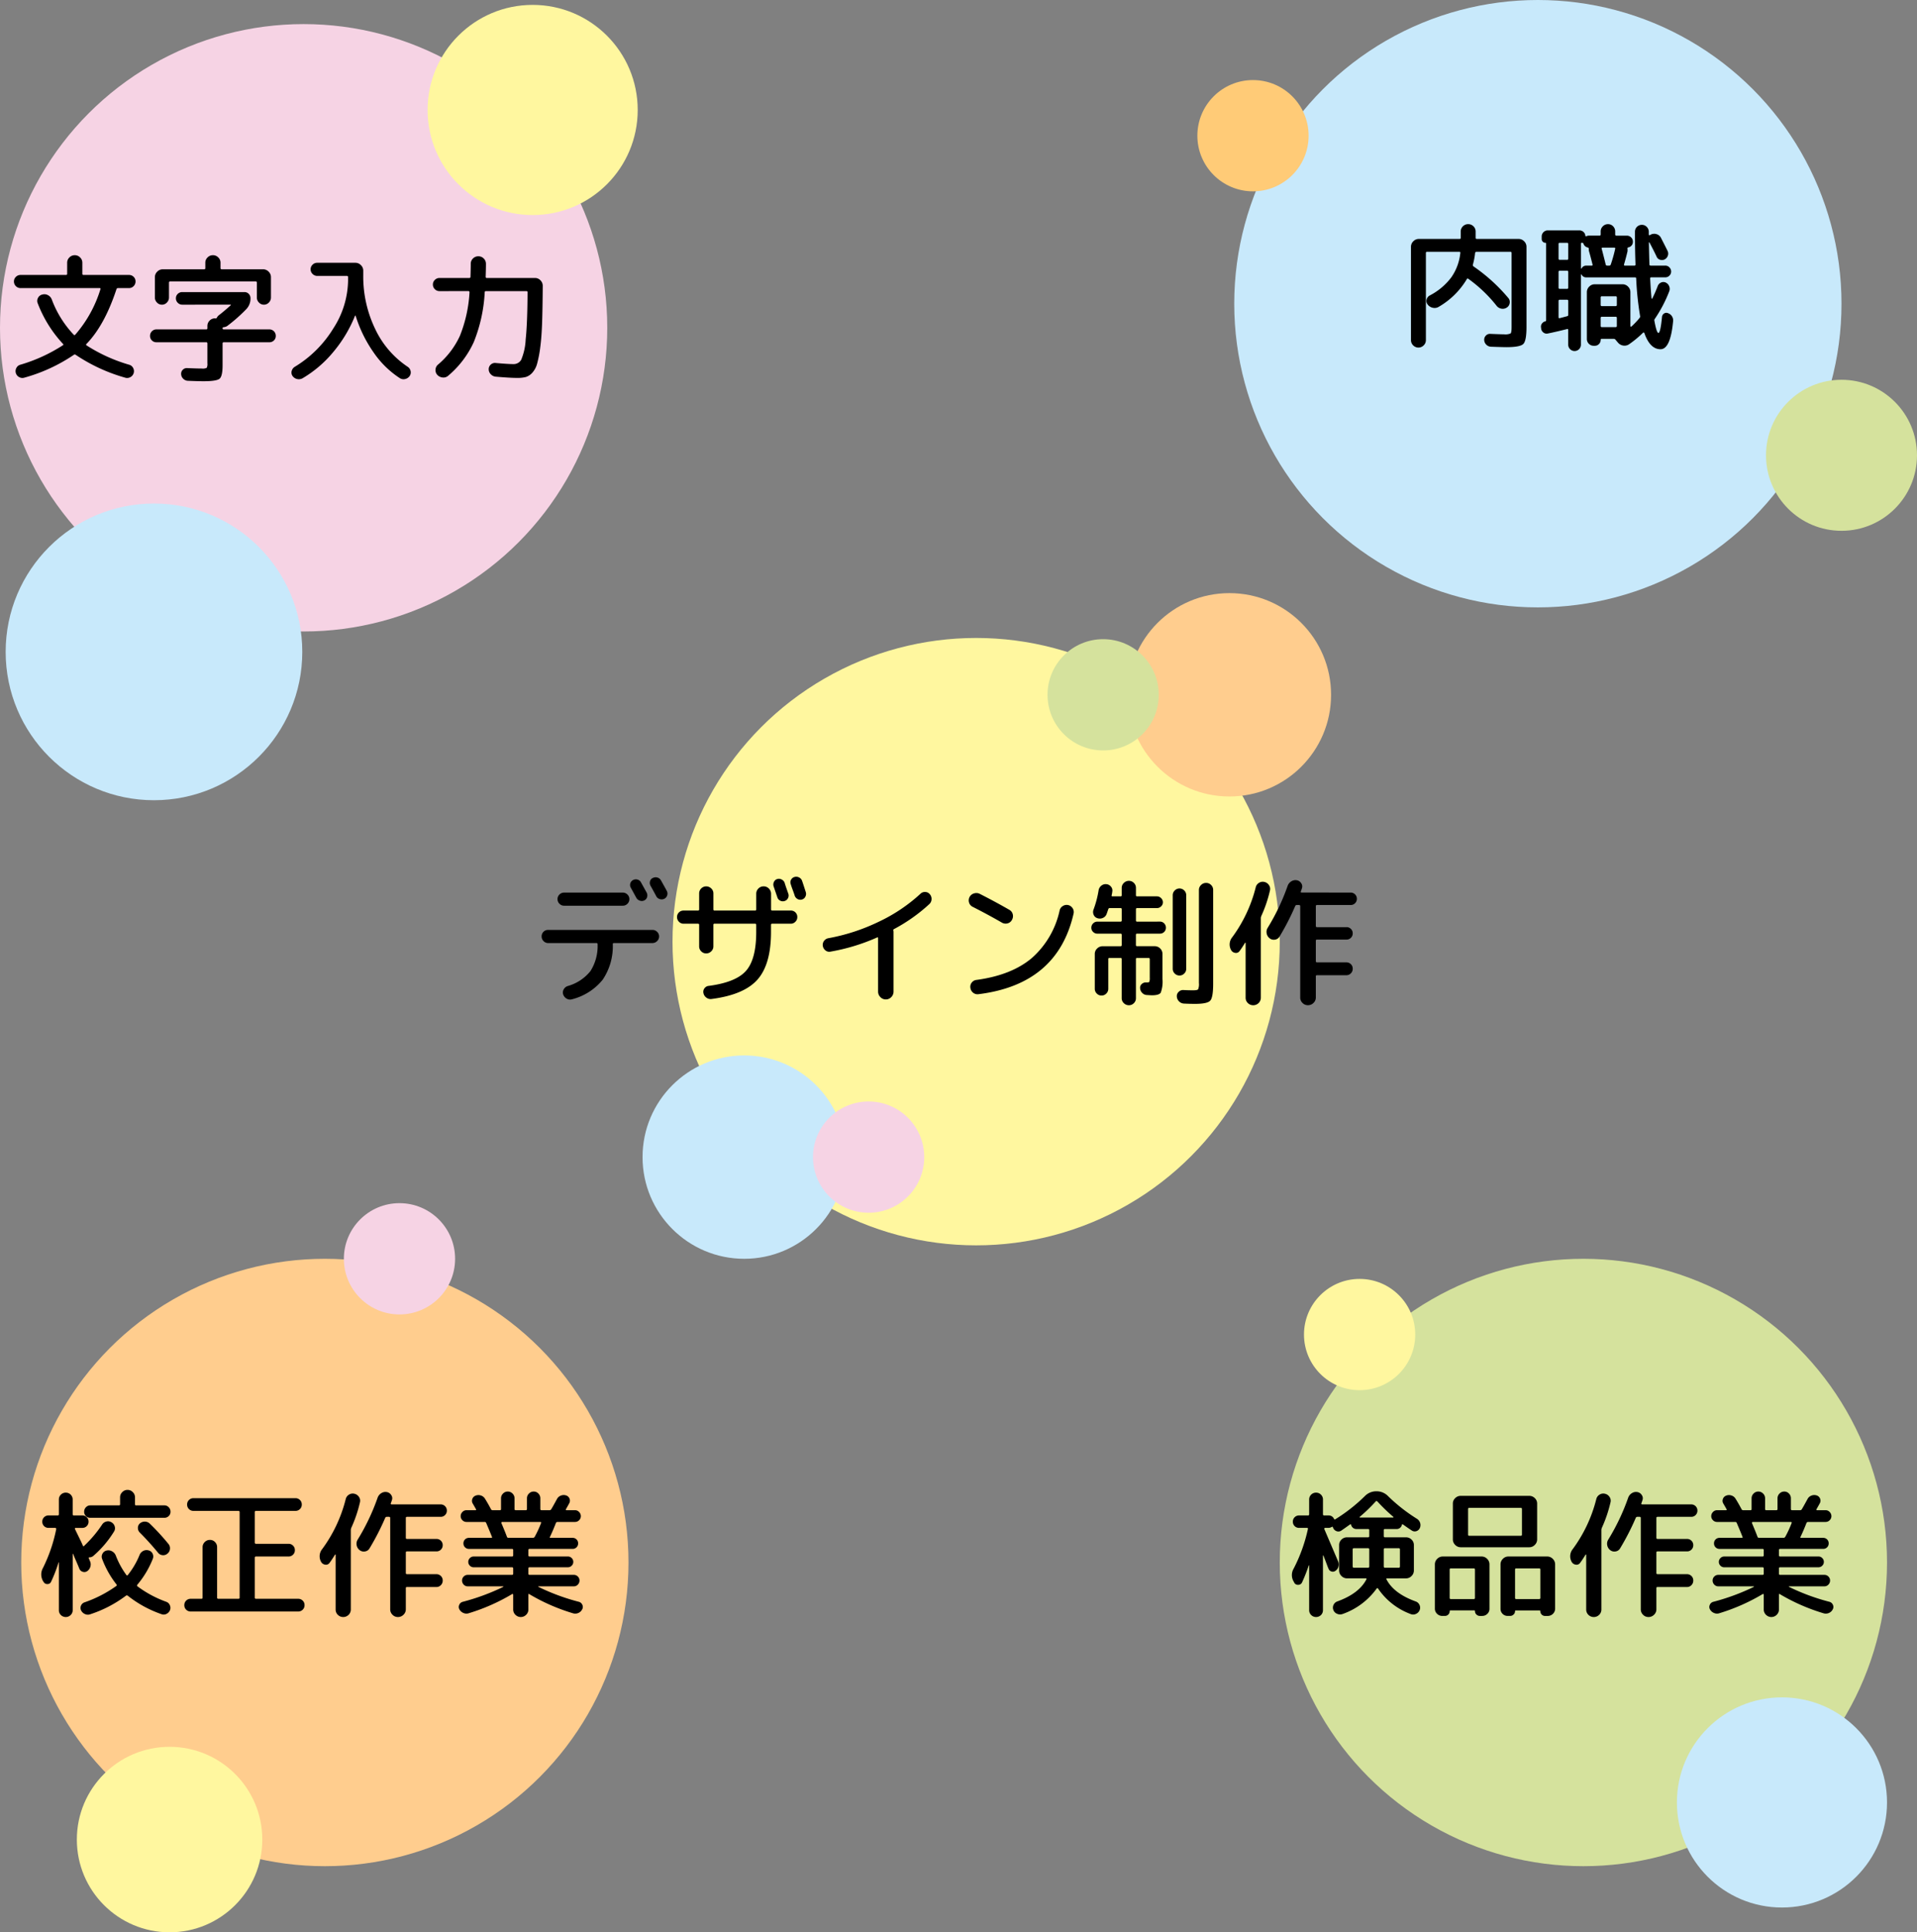
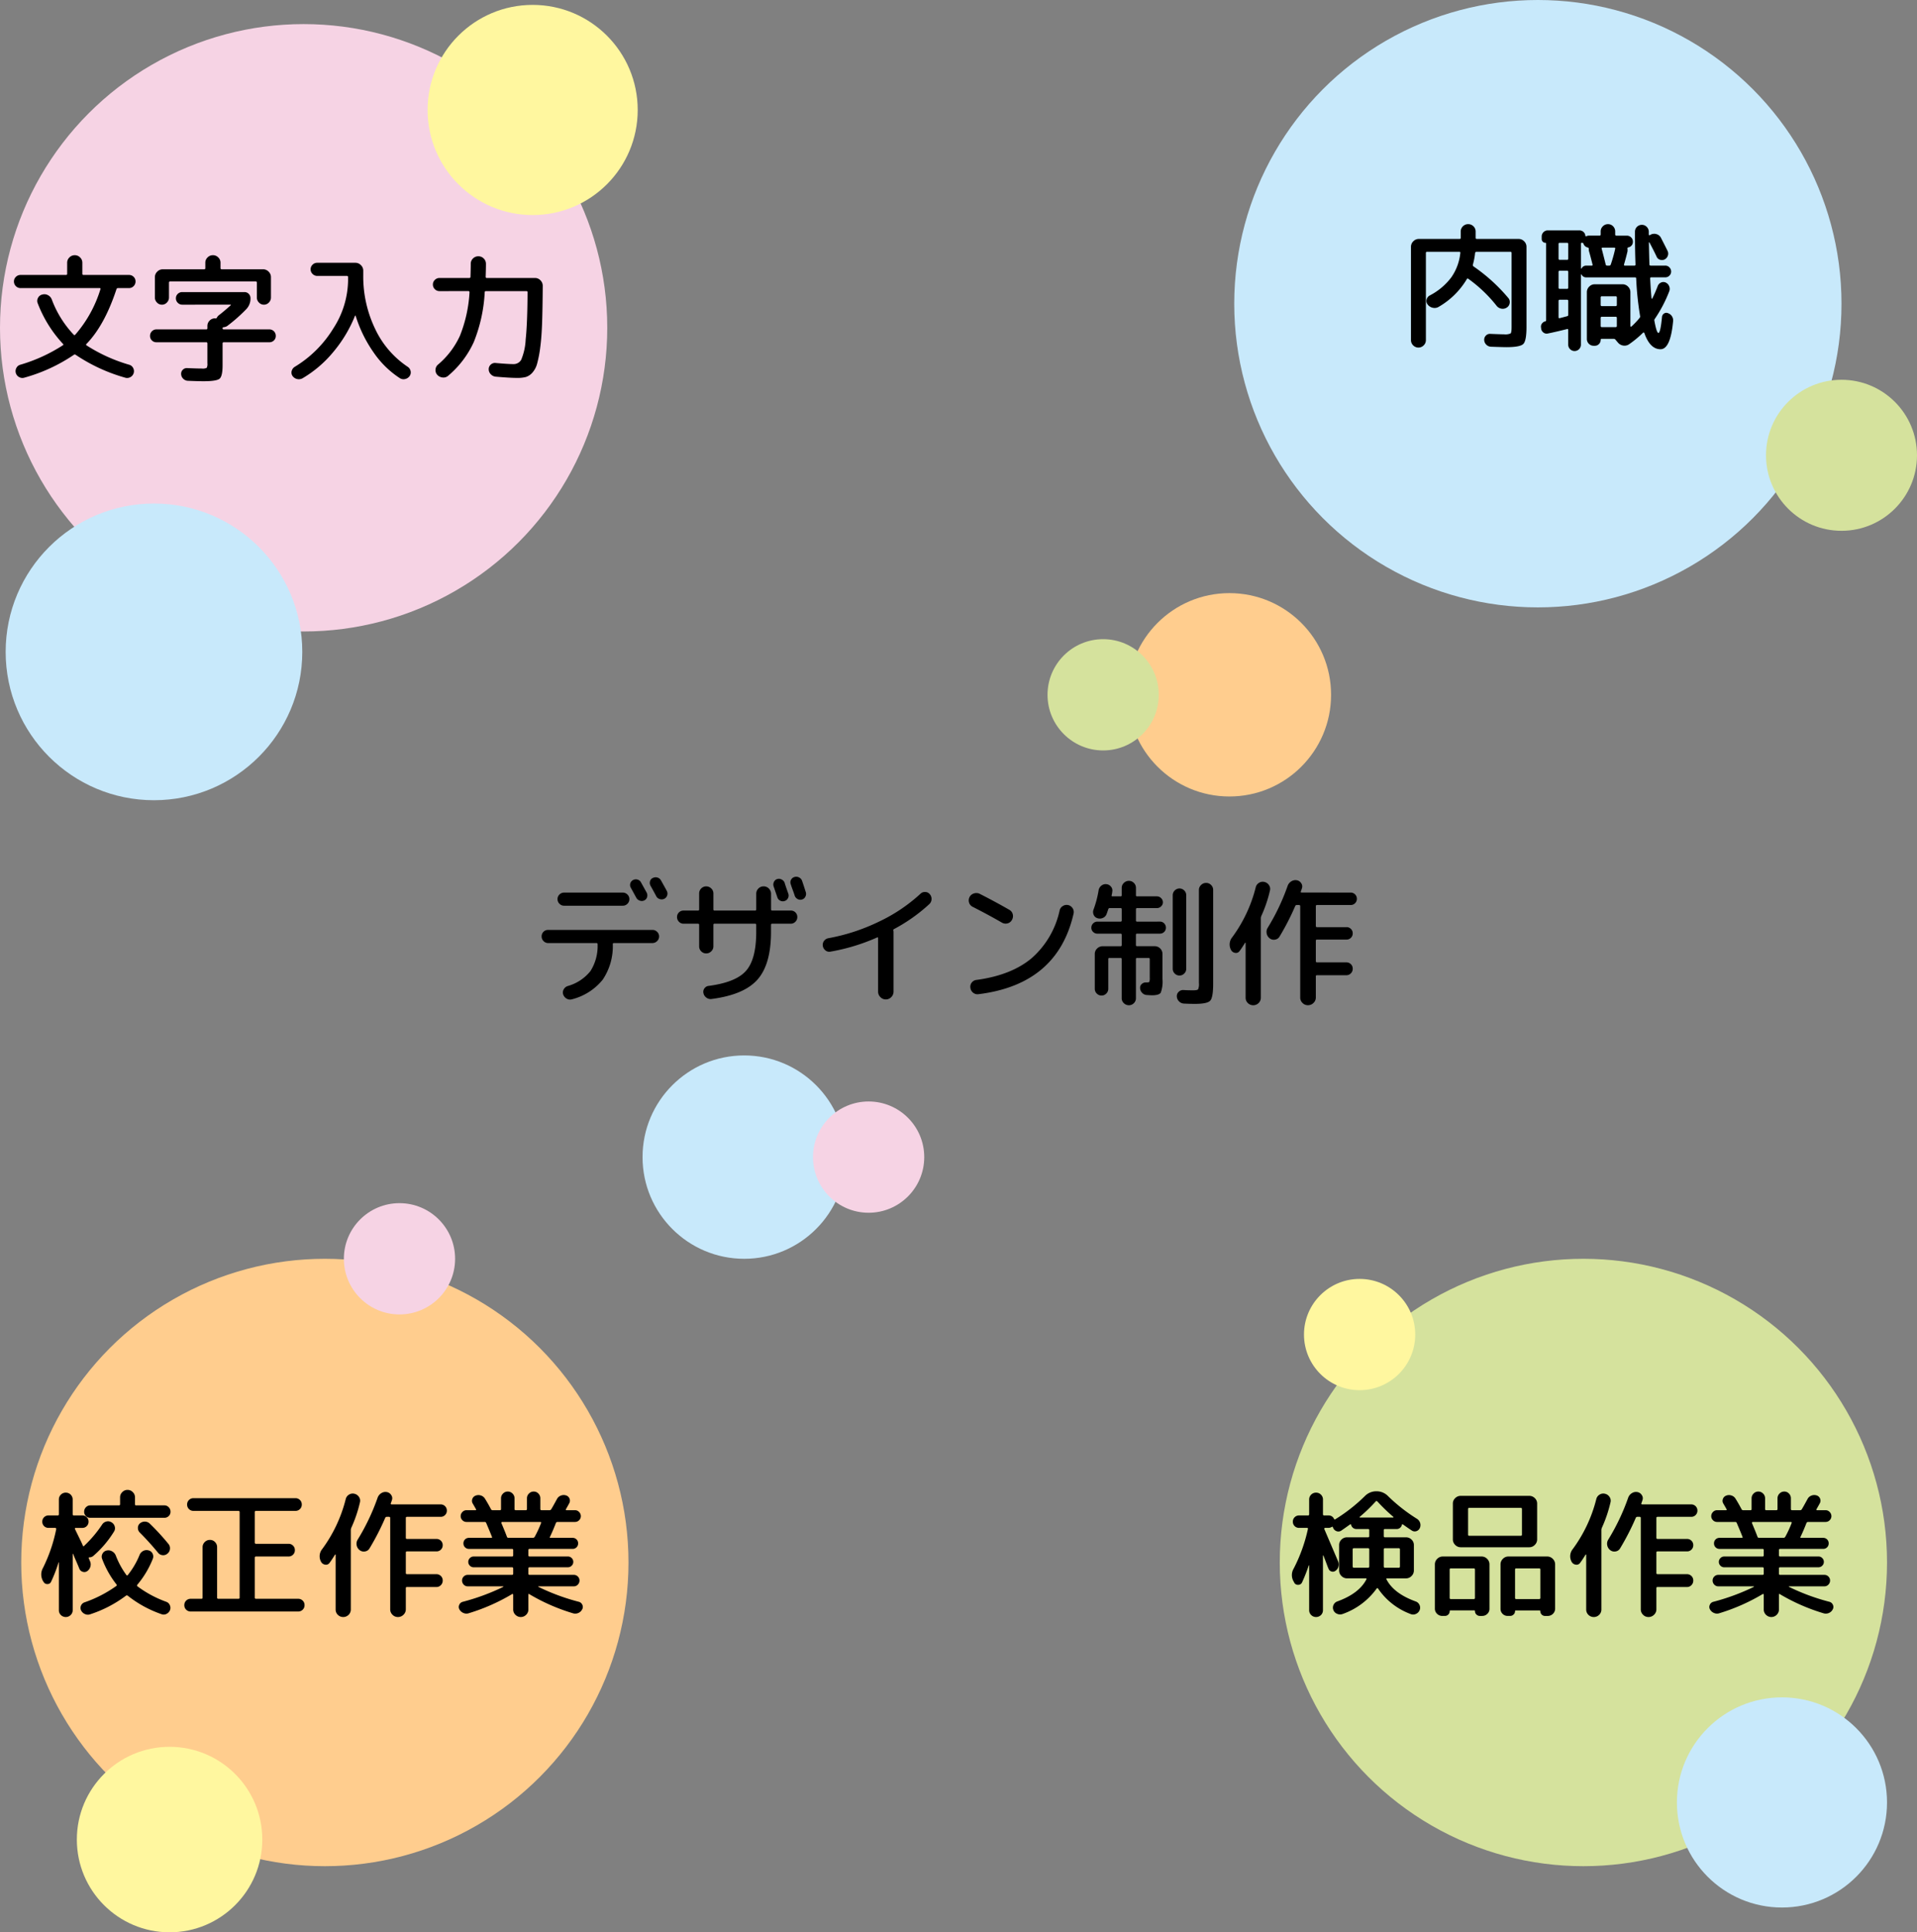
<svg xmlns="http://www.w3.org/2000/svg" width="443.959" height="447.406" viewBox="0 0 443.959 447.406">
  <rect x="0" y="0" width="443.959" height="447.406" fill="#808080" stroke="none" />
  <g id="グループ_228" data-name="グループ 228" transform="translate(-184.49 -299.763)">
    <circle id="楕円形_32" data-name="楕円形 32" cx="70.317" cy="70.317" r="70.317" transform="translate(470.329 299.763)" fill="#c8e9fb" style="mix-blend-mode: multiply;isolation: isolate" />
    <circle id="楕円形_33" data-name="楕円形 33" cx="70.317" cy="70.317" r="70.317" transform="translate(184.49 305.342)" fill="#f6d3e4" style="mix-blend-mode: multiply;isolation: isolate" />
    <circle id="楕円形_34" data-name="楕円形 34" cx="70.317" cy="70.317" r="70.317" transform="translate(189.407 591.223)" fill="#ffcd8e" style="mix-blend-mode: multiply;isolation: isolate" />
    <circle id="楕円形_35" data-name="楕円形 35" cx="70.317" cy="70.317" r="70.317" transform="translate(480.872 591.223)" fill="#d5e29d" style="mix-blend-mode: multiply;isolation: isolate" />
-     <circle id="楕円形_36" data-name="楕円形 36" cx="70.317" cy="70.317" r="70.317" transform="translate(340.237 447.476)" fill="#fff79f" style="mix-blend-mode: multiply;isolation: isolate" />
    <path id="パス_1100" data-name="パス 1100" d="M3.456-18.944a1.481,1.481,0,0,1-1.088-.448A1.481,1.481,0,0,1,1.92-20.48a1.445,1.445,0,0,1,.448-1.056,1.481,1.481,0,0,1,1.088-.448h10.5a.255.255,0,0,0,.288-.288V-24.8a1.672,1.672,0,0,1,.528-1.248A1.714,1.714,0,0,1,16-26.56a1.714,1.714,0,0,1,1.232.512A1.673,1.673,0,0,1,17.76-24.8v2.528a.255.255,0,0,0,.288.288H28.576a1.471,1.471,0,0,1,1.056.432,1.429,1.429,0,0,1,.448,1.072,1.481,1.481,0,0,1-.448,1.088,1.445,1.445,0,0,1-1.056.448h-2.56a.352.352,0,0,0-.352.256Q22.912-10.336,18.72-6.016a.2.2,0,0,0,.032.352,37.52,37.52,0,0,0,9.888,4.48,1.456,1.456,0,0,1,.9.768,1.527,1.527,0,0,1,.1,1.184,1.574,1.574,0,0,1-.8.928,1.527,1.527,0,0,1-1.184.1,39.953,39.953,0,0,1-11.424-5.28.354.354,0,0,0-.448,0A38.836,38.836,0,0,1,4.352,1.792a1.527,1.527,0,0,1-1.184-.1,1.574,1.574,0,0,1-.8-.928,1.527,1.527,0,0,1,.1-1.184,1.456,1.456,0,0,1,.9-.768A37.508,37.508,0,0,0,13.248-5.7q.224-.128.032-.32a28.934,28.934,0,0,1-5.856-9.408,1.4,1.4,0,0,1,.064-1.232,1.446,1.446,0,0,1,.992-.784,1.739,1.739,0,0,1,1.328.144,1.859,1.859,0,0,1,.88,1.008,24.135,24.135,0,0,0,5.088,8.16q.16.16.352-.032a28.819,28.819,0,0,0,5.824-10.528q.064-.256-.192-.256ZM34.912-6.4a1.446,1.446,0,0,1-1.04-.416,1.4,1.4,0,0,1-.432-1.056,1.456,1.456,0,0,1,.432-1.072,1.418,1.418,0,0,1,1.04-.432h11.52q.288,0,.288-.256v-.544a1.714,1.714,0,0,1,.512-1.232,1.673,1.673,0,0,1,1.248-.528.246.246,0,0,1,.1.032.351.351,0,0,0,.352-.224,1.731,1.731,0,0,1,.384-.48q1.184-.9,2.784-2.336.16-.16-.1-.16H40.9a1.418,1.418,0,0,1-1.04-.432,1.418,1.418,0,0,1-.432-1.04,1.366,1.366,0,0,1,.432-1.024,1.446,1.446,0,0,1,1.04-.416H55.3A1.339,1.339,0,0,1,56.3-17.6a1.421,1.421,0,0,1,.4,1.024,3.515,3.515,0,0,1-.96,2.5,37.238,37.238,0,0,1-4.416,3.9,1.786,1.786,0,0,1-.8.288q-.288,0-.288.256t.288.256h10.56a1.418,1.418,0,0,1,1.04.432,1.456,1.456,0,0,1,.432,1.072,1.4,1.4,0,0,1-.432,1.056,1.446,1.446,0,0,1-1.04.416H50.528a.255.255,0,0,0-.288.288v5.024q0,2.528-.688,3.12t-3.728.592q-1.12,0-3.616-.1a1.6,1.6,0,0,1-1.088-.48A1.568,1.568,0,0,1,40.64.992a1.289,1.289,0,0,1,.384-1.024,1.289,1.289,0,0,1,1.024-.384q2.368.1,3.392.1a2.127,2.127,0,0,0,1.12-.16,1.936,1.936,0,0,0,.16-1.056V-6.112a.255.255,0,0,0-.288-.288ZM60.96-15.6a1.546,1.546,0,0,1-1.152.5,1.546,1.546,0,0,1-1.152-.5,1.624,1.624,0,0,1-.48-1.168v-3.424a.255.255,0,0,0-.288-.288H38.112a.255.255,0,0,0-.288.288v3.424a1.624,1.624,0,0,1-.48,1.168,1.546,1.546,0,0,1-1.152.5,1.546,1.546,0,0,1-1.152-.5,1.624,1.624,0,0,1-.48-1.168v-4.7a1.752,1.752,0,0,1,.544-1.28,1.752,1.752,0,0,1,1.28-.544h9.568q.288,0,.288-.256V-24.8a1.672,1.672,0,0,1,.528-1.248A1.714,1.714,0,0,1,48-26.56a1.714,1.714,0,0,1,1.232.512A1.673,1.673,0,0,1,49.76-24.8v1.248q0,.256.288.256h9.568a1.752,1.752,0,0,1,1.28.544,1.752,1.752,0,0,1,.544,1.28v4.7A1.624,1.624,0,0,1,60.96-15.6ZM68.736,1.952a1.793,1.793,0,0,1-2.3-.544A1.387,1.387,0,0,1,66.24.256a1.594,1.594,0,0,1,.7-.96,26.524,26.524,0,0,0,8.944-8.9A20.923,20.923,0,0,0,79.3-20.64v-.832a.255.255,0,0,0-.288-.288H72.16a1.5,1.5,0,0,1-1.072-.448,1.456,1.456,0,0,1-.464-1.088,1.445,1.445,0,0,1,.448-1.056A1.481,1.481,0,0,1,72.16-24.8h8.832a1.752,1.752,0,0,1,1.28.544,1.752,1.752,0,0,1,.544,1.28v1.056A27.9,27.9,0,0,0,85.568-9.5a21.526,21.526,0,0,0,7.52,8.768,1.535,1.535,0,0,1,.688.976,1.464,1.464,0,0,1-.208,1.168,1.735,1.735,0,0,1-1.04.7A1.565,1.565,0,0,1,91.3,1.92a21.7,21.7,0,0,1-6.08-5.952,30.479,30.479,0,0,1-4.16-8.48q-.032-.064-.08-.064t-.08.064A30.886,30.886,0,0,1,75.888-4.16,26.972,26.972,0,0,1,68.736,1.952ZM100.48-18.24a1.481,1.481,0,0,1-1.088-.448,1.481,1.481,0,0,1-.448-1.088,1.445,1.445,0,0,1,.448-1.056,1.481,1.481,0,0,1,1.088-.448h6.88a.255.255,0,0,0,.288-.288q.064-1.92.064-3.008a1.661,1.661,0,0,1,.512-1.216,1.7,1.7,0,0,1,1.248-.512,1.7,1.7,0,0,1,1.248.512,1.7,1.7,0,0,1,.512,1.248q0,1.056-.064,2.976,0,.288.256.288h11.168a1.7,1.7,0,0,1,1.264.544,1.778,1.778,0,0,1,.528,1.28q-.032,4.96-.144,8.384t-.432,5.824a26.906,26.906,0,0,1-.72,3.776A5.1,5.1,0,0,1,121.952.672a3.357,3.357,0,0,1-1.488.976,7.755,7.755,0,0,1-2,.208q-1.664,0-4.96-.288a1.8,1.8,0,0,1-1.152-.56,1.624,1.624,0,0,1-.48-1.168,1.384,1.384,0,0,1,.48-1.072,1.4,1.4,0,0,1,1.12-.368q2.88.256,4.128.256a2,2,0,0,0,1.808-1.024,13.862,13.862,0,0,0,1.024-4.7q.4-3.68.432-10.912a.226.226,0,0,0-.256-.256h-9.376a.255.255,0,0,0-.288.288,35.666,35.666,0,0,1-2.528,11.5,22.26,22.26,0,0,1-5.92,7.792,1.643,1.643,0,0,1-1.28.416,1.886,1.886,0,0,1-1.248-.608A1.6,1.6,0,0,1,99.552-.1a1.628,1.628,0,0,1,.608-1.152,19.152,19.152,0,0,0,5.056-6.672,31.841,31.841,0,0,0,2.208-10.032q0-.288-.256-.288Z" transform="translate(185.8 385.409)" />
    <path id="パス_1102" data-name="パス 1102" d="M23.264-26.112a1.364,1.364,0,0,1,1.04-.1,1.272,1.272,0,0,1,.784.64q1.12,2.016,1.312,2.368a1.346,1.346,0,0,1,.1,1.04,1.158,1.158,0,0,1-.672.784,1.352,1.352,0,0,1-1.04.032A1.4,1.4,0,0,1,24-22.016Q22.912-24,22.72-24.352a1.243,1.243,0,0,1-.1-.992A1.271,1.271,0,0,1,23.264-26.112Zm6.464.1q.9,1.6,1.344,2.432a1.313,1.313,0,0,1,.08,1.04,1.313,1.313,0,0,1-.688.784,1.443,1.443,0,0,1-1.056.048,1.313,1.313,0,0,1-.8-.688q-.416-.8-1.312-2.4a1.362,1.362,0,0,1-.112-1.024,1.107,1.107,0,0,1,.656-.768,1.4,1.4,0,0,1,1.056-.1A1.37,1.37,0,0,1,29.728-26.016ZM7.3-23.2H20.864a1.481,1.481,0,0,1,1.088.448A1.445,1.445,0,0,1,22.4-21.7a1.481,1.481,0,0,1-.448,1.088,1.481,1.481,0,0,1-1.088.448H7.3a1.481,1.481,0,0,1-1.088-.448A1.481,1.481,0,0,1,5.76-21.7a1.445,1.445,0,0,1,.448-1.056A1.481,1.481,0,0,1,7.3-23.2ZM3.584-11.52a1.445,1.445,0,0,1-1.056-.448,1.481,1.481,0,0,1-.448-1.088,1.456,1.456,0,0,1,.432-1.072,1.456,1.456,0,0,1,1.072-.432h24.16a1.481,1.481,0,0,1,1.088.448,1.445,1.445,0,0,1,.448,1.056,1.456,1.456,0,0,1-.464,1.088,1.5,1.5,0,0,1-1.072.448H18.816a.226.226,0,0,0-.256.256A13.824,13.824,0,0,1,16.224-3.04,13.306,13.306,0,0,1,9.12,1.5,1.518,1.518,0,0,1,7.888,1.36,1.755,1.755,0,0,1,7.072.384,1.444,1.444,0,0,1,7.184-.784a1.65,1.65,0,0,1,.944-.784A10.256,10.256,0,0,0,13.392-5.04a10.842,10.842,0,0,0,1.648-6.192.255.255,0,0,0-.288-.288Zm52.3-14.16a1.207,1.207,0,0,1,.752-.656,1.328,1.328,0,0,1,1.024.1,1.378,1.378,0,0,1,.7.768q.128.448.416,1.28t.448,1.28a1.285,1.285,0,0,1-.1,1.008,1.265,1.265,0,0,1-.8.656,1.285,1.285,0,0,1-1.008-.1,1.265,1.265,0,0,1-.656-.8q-.1-.288-.864-2.528A1.328,1.328,0,0,1,55.888-25.68Zm6.512-.24q.16.416.864,2.624a1.356,1.356,0,0,1-.112,1.056,1.2,1.2,0,0,1-.784.64,1.275,1.275,0,0,1-1.04-.128,1.382,1.382,0,0,1-.656-.832q-.128-.416-.448-1.28t-.448-1.312a1.194,1.194,0,0,1,.064-1.008,1.265,1.265,0,0,1,.8-.656,1.4,1.4,0,0,1,1.056.1A1.373,1.373,0,0,1,62.4-25.92ZM34.944-16a1.445,1.445,0,0,1-1.056-.448,1.481,1.481,0,0,1-.448-1.088,1.456,1.456,0,0,1,.432-1.072,1.456,1.456,0,0,1,1.072-.432h3.328a.255.255,0,0,0,.288-.288v-3.68a1.571,1.571,0,0,1,.48-1.152,1.571,1.571,0,0,1,1.152-.48,1.624,1.624,0,0,1,1.168.48,1.546,1.546,0,0,1,.5,1.152v3.68q0,.288.256.288h9.376a.255.255,0,0,0,.288-.288v-3.584a1.673,1.673,0,0,1,.5-1.232,1.635,1.635,0,0,1,1.2-.5,1.646,1.646,0,0,1,1.232.512,1.688,1.688,0,0,1,.5,1.216v3.584a.255.255,0,0,0,.288.288h4.288a1.456,1.456,0,0,1,1.072.432,1.456,1.456,0,0,1,.432,1.072,1.481,1.481,0,0,1-.448,1.088A1.445,1.445,0,0,1,59.776-16H55.488q-.288,0-.288.256v1.664q0,7.488-3.136,11.024T41.376,1.44A1.608,1.608,0,0,1,40.208,1.1a1.679,1.679,0,0,1-.656-1.04,1.319,1.319,0,0,1,.24-1.1,1.343,1.343,0,0,1,.976-.56Q47.1-2.432,49.44-5.12t2.336-8.96v-1.664q0-.256-.288-.256H42.112a.226.226,0,0,0-.256.256v4.992a1.546,1.546,0,0,1-.5,1.152,1.624,1.624,0,0,1-1.168.48A1.571,1.571,0,0,1,39.04-9.6a1.571,1.571,0,0,1-.48-1.152v-4.992q0-.256-.288-.256ZM68.992-9.536a1.386,1.386,0,0,1-1.152-.256,1.655,1.655,0,0,1-.64-1.056A1.517,1.517,0,0,1,67.472-12a1.575,1.575,0,0,1,1.008-.64,45.4,45.4,0,0,0,11.664-3.808,38.317,38.317,0,0,0,9.648-6.464,1.447,1.447,0,0,1,1.1-.432,1.4,1.4,0,0,1,1.072.5,1.62,1.62,0,0,1,.416,1.184,1.577,1.577,0,0,1-.512,1.12,38.98,38.98,0,0,1-8.192,5.792.273.273,0,0,0-.128.352,2.12,2.12,0,0,1,.032.448V-.288a1.778,1.778,0,0,1-.528,1.28,1.7,1.7,0,0,1-1.264.544A1.7,1.7,0,0,1,80.528.992,1.778,1.778,0,0,1,80-.288V-12.64q0-.288-.256-.16A45.951,45.951,0,0,1,68.992-9.536ZM101.92-19.9a1.6,1.6,0,0,1-.848-.976,1.67,1.67,0,0,1,.112-1.3,1.678,1.678,0,0,1,1.024-.832,1.727,1.727,0,0,1,1.344.1q3.712,1.888,6.816,3.68a1.594,1.594,0,0,1,.816,1.024,1.726,1.726,0,0,1-.176,1.312,1.594,1.594,0,0,1-1.024.816,1.726,1.726,0,0,1-1.312-.176Q105.568-18.048,101.92-19.9ZM124-20.32a1.657,1.657,0,0,1,1.04.72,1.613,1.613,0,0,1,.24,1.232Q121.568-1.952,103.264.32a1.583,1.583,0,0,1-1.248-.336,1.688,1.688,0,0,1-.64-1.136,1.549,1.549,0,0,1,.3-1.2,1.572,1.572,0,0,1,1.072-.624q8.1-1.088,12.8-5.024a20.429,20.429,0,0,0,6.5-11.1,1.572,1.572,0,0,1,.736-.992A1.641,1.641,0,0,1,124-20.32ZM150.9-4.464a1.508,1.508,0,0,1-1.1.464,1.508,1.508,0,0,1-1.1-.464,1.508,1.508,0,0,1-.464-1.1V-22.592a1.508,1.508,0,0,1,.464-1.1,1.508,1.508,0,0,1,1.1-.464,1.508,1.508,0,0,1,1.1.464,1.508,1.508,0,0,1,.464,1.1V-5.568A1.508,1.508,0,0,1,150.9-4.464Zm3.9-20.5a1.624,1.624,0,0,1,1.168-.48,1.571,1.571,0,0,1,1.152.48,1.571,1.571,0,0,1,.48,1.152V-2.08q0,3.136-.672,3.888t-3.488.752q-1.312,0-2.592-.064a1.691,1.691,0,0,1-1.152-.512,1.691,1.691,0,0,1-.512-1.152,1.317,1.317,0,0,1,.432-1.056,1.425,1.425,0,0,1,1.1-.416q1.088.064,2.24.064.96,0,1.152-.224a2.976,2.976,0,0,0,.192-1.44V-23.808A1.546,1.546,0,0,1,154.8-24.96Zm-9.52,8.48a1.3,1.3,0,0,1,.976.416,1.382,1.382,0,0,1,.4.992,1.328,1.328,0,0,1-.4.976,1.328,1.328,0,0,1-.976.4h-5.312q-.256,0-.256.288v2.336q0,.288.256.288h4.1a1.725,1.725,0,0,1,1.264.528,1.725,1.725,0,0,1,.528,1.264V-3.2a7.35,7.35,0,0,1-.4,3.168q-.4.608-2.064.608-.16,0-1.184-.064a1.54,1.54,0,0,1-1.056-.5,1.661,1.661,0,0,1-.48-1.1,1.14,1.14,0,0,1,.4-.96A1.35,1.35,0,0,1,142.08-2.4h.192q.448,0,.544-.144a2.628,2.628,0,0,0,.1-.976V-7.808q0-.256-.288-.256h-2.656a.226.226,0,0,0-.256.256V1.248a1.571,1.571,0,0,1-.48,1.152,1.571,1.571,0,0,1-1.152.48,1.624,1.624,0,0,1-1.168-.48,1.546,1.546,0,0,1-.5-1.152V-7.808a.226.226,0,0,0-.256-.256h-2.592a.226.226,0,0,0-.256.256v6.88a1.508,1.508,0,0,1-.464,1.1,1.508,1.508,0,0,1-1.1.464,1.508,1.508,0,0,1-1.1-.464,1.508,1.508,0,0,1-.464-1.1V-8.992a1.7,1.7,0,0,1,.544-1.264,1.778,1.778,0,0,1,1.28-.528h4.16q.256,0,.256-.288v-2.336q0-.288-.256-.288h-5.376a1.382,1.382,0,0,1-.992-.4,1.3,1.3,0,0,1-.416-.976,1.354,1.354,0,0,1,.416-.992,1.354,1.354,0,0,1,.992-.416h5.376q.256,0,.256-.288v-2.56q0-.288-.256-.288h-2.5a.322.322,0,0,0-.352.256q-.064.16-.192.544t-.192.544a1.545,1.545,0,0,1-.864.928,1.67,1.67,0,0,1-1.28.064,1.344,1.344,0,0,1-.864-.784,1.56,1.56,0,0,1-.032-1.2,23.329,23.329,0,0,0,1.184-4.512,1.7,1.7,0,0,1,.64-1.04,1.556,1.556,0,0,1,1.152-.336,1.529,1.529,0,0,1,1.056.56,1.376,1.376,0,0,1,.32,1.136,6.737,6.737,0,0,1-.16.9q-.064.224.224.224h1.856a.226.226,0,0,0,.256-.256v-1.7a1.546,1.546,0,0,1,.5-1.152,1.624,1.624,0,0,1,1.168-.48,1.571,1.571,0,0,1,1.152.48,1.571,1.571,0,0,1,.48,1.152v1.7a.226.226,0,0,0,.256.256h4.608a1.319,1.319,0,0,1,.96.416,1.319,1.319,0,0,1,.416.96,1.267,1.267,0,0,1-.416.944,1.344,1.344,0,0,1-.96.4h-4.608q-.256,0-.256.288v2.56q0,.288.256.288Zm44.16-6.72a1.392,1.392,0,0,1,1.024.416,1.392,1.392,0,0,1,.416,1.024,1.392,1.392,0,0,1-.416,1.024,1.392,1.392,0,0,1-1.024.416h-7.808q-.256,0-.256.288v4.544q0,.288.256.288h6.848a1.392,1.392,0,0,1,1.024.416,1.392,1.392,0,0,1,.416,1.024,1.392,1.392,0,0,1-.416,1.024,1.392,1.392,0,0,1-1.024.416h-6.848q-.256,0-.256.288v4.7q0,.288.256.288h6.816a1.446,1.446,0,0,1,1.04.416,1.4,1.4,0,0,1,.432,1.056,1.456,1.456,0,0,1-.432,1.072,1.418,1.418,0,0,1-1.04.432h-6.816a.226.226,0,0,0-.256.256v4.9a1.7,1.7,0,0,1-.544,1.264,1.778,1.778,0,0,1-1.28.528,1.725,1.725,0,0,1-1.264-.528,1.725,1.725,0,0,1-.528-1.264v-21.12a.255.255,0,0,0-.288-.288h-.48a.376.376,0,0,0-.384.224,58.25,58.25,0,0,1-3.648,7.1,1.43,1.43,0,0,1-1.04.688,1.54,1.54,0,0,1-1.232-.3,1.831,1.831,0,0,1-.7-1.152,1.78,1.78,0,0,1,.256-1.312,49.889,49.889,0,0,0,4.608-9.7,2.024,2.024,0,0,1,.864-1.04,1.761,1.761,0,0,1,1.28-.24,1.51,1.51,0,0,1,1.008.7,1.276,1.276,0,0,1,.144,1.184q-.128.416-.256.736-.064.224.192.224ZM163.712-9.664a.991.991,0,0,1-1.008.416,1.269,1.269,0,0,1-.944-.64,2.634,2.634,0,0,1,.256-2.976,32.992,32.992,0,0,0,5.44-11.552,1.625,1.625,0,0,1,.752-1.04,1.6,1.6,0,0,1,1.264-.208,1.7,1.7,0,0,1,1.056.736,1.524,1.524,0,0,1,.224,1.248,30.808,30.808,0,0,1-1.984,5.856,1.475,1.475,0,0,0-.128.512V1.12a1.7,1.7,0,0,1-.512,1.248,1.777,1.777,0,0,1-2.5,0,1.7,1.7,0,0,1-.512-1.248V-11.52a.074.074,0,0,0-.048-.08.072.072,0,0,0-.08.016Q164.16-10.24,163.712-9.664Z" transform="translate(307.847 529.636)" />
    <path id="パス_1101" data-name="パス 1101" d="M5.568,1.664a1.7,1.7,0,0,1-2.432,0A1.661,1.661,0,0,1,2.624.448v-21.6a1.752,1.752,0,0,1,.544-1.28,1.752,1.752,0,0,1,1.28-.544h9.44a.226.226,0,0,0,.256-.256v-1.44a1.646,1.646,0,0,1,.512-1.232,1.688,1.688,0,0,1,1.216-.5,1.688,1.688,0,0,1,1.216.5,1.646,1.646,0,0,1,.512,1.232v1.44q0,.256.288.256h9.664a1.752,1.752,0,0,1,1.28.544,1.752,1.752,0,0,1,.544,1.28V-2.56q0,3.168-.736,3.9T24.8,2.08q-.864,0-3.648-.1a1.6,1.6,0,0,1-1.088-.48,1.568,1.568,0,0,1-.48-1.056,1.337,1.337,0,0,1,.384-1.04,1.266,1.266,0,0,1,1.024-.4q2.5.1,3.168.1A3.075,3.075,0,0,0,25.7-1.1q.224-.208.224-1.456V-19.712A.255.255,0,0,0,25.632-20h-7.84a.313.313,0,0,0-.32.288,15.834,15.834,0,0,1-.512,2.688.365.365,0,0,0,.16.416A40.207,40.207,0,0,1,25.184-9.28a1.4,1.4,0,0,1,.3,1.168A1.436,1.436,0,0,1,24.832-7.1a1.678,1.678,0,0,1-1.248.272,1.794,1.794,0,0,1-1.12-.656,32.276,32.276,0,0,0-6.528-6.24q-.256-.192-.384.064a18.136,18.136,0,0,1-6.5,6.4A1.828,1.828,0,0,1,7.68-7.04,1.986,1.986,0,0,1,6.5-7.776,1.305,1.305,0,0,1,6.24-8.944a1.455,1.455,0,0,1,.736-.944,14.666,14.666,0,0,0,4.976-4.176,11.92,11.92,0,0,0,2.1-5.68Q14.112-20,13.792-20H6.368a.255.255,0,0,0-.288.288V.448A1.661,1.661,0,0,1,5.568,1.664Zm27.2-3.9-.032-.288a1.153,1.153,0,0,1,.24-.88,1.27,1.27,0,0,1,.784-.5q.16-.064.16-.192V-21.952a.113.113,0,0,0-.128-.128.868.868,0,0,1-.64-.256.868.868,0,0,1-.256-.64v-.544a1.392,1.392,0,0,1,.416-1.024,1.392,1.392,0,0,1,1.024-.416H41.6a1.421,1.421,0,0,1,.944.336,1.3,1.3,0,0,1,.464.88q.064.256.256.128a1.345,1.345,0,0,1,.608-.128H46.3q.256,0,.256-.288V-24.7a1.635,1.635,0,0,1,.5-1.2,1.635,1.635,0,0,1,1.2-.5,1.582,1.582,0,0,1,1.184.5,1.663,1.663,0,0,1,.48,1.2v.672a.255.255,0,0,0,.288.288h2.4a1.382,1.382,0,0,1,.992.4,1.3,1.3,0,0,1,.416.976,1.282,1.282,0,0,1-1.056,1.344.233.233,0,0,0-.192.32,2.894,2.894,0,0,1,0,.608q-.288,1.248-.8,3.008-.064.288.192.288h2.208q.256,0,.256-.288-.128-3.04-.128-7.552a1.545,1.545,0,0,1,.464-1.136A1.545,1.545,0,0,1,56.1-26.24a1.519,1.519,0,0,1,1.136.48,1.6,1.6,0,0,1,.464,1.152V-24a.157.157,0,0,0,.08.144.144.144,0,0,0,.144.016l.16-.1a1.775,1.775,0,0,1,1.36-.16,1.643,1.643,0,0,1,1.072.864q1.28,2.5,1.536,3.04a1.41,1.41,0,0,1,.048,1.12,1.432,1.432,0,0,1-.72.832,1.384,1.384,0,0,1-1.072.08,1.206,1.206,0,0,1-.784-.688q-.672-1.44-1.7-3.36a.1.1,0,0,0-.1.064q.064,3.424.128,5.088,0,.256.288.256h3.392a1.267,1.267,0,0,1,.944.416,1.344,1.344,0,0,1,.4.96,1.291,1.291,0,0,1-.4.944,1.291,1.291,0,0,1-.944.4H58.272a.226.226,0,0,0-.256.256q.16,3.008.32,4.608a.076.076,0,0,0,.064.08.1.1,0,0,0,.1-.016,31.2,31.2,0,0,0,1.28-2.944,1.42,1.42,0,0,1,.768-.784,1.256,1.256,0,0,1,1.088.016,1.534,1.534,0,0,1,.784.848,1.529,1.529,0,0,1,.016,1.168A31.139,31.139,0,0,1,59.1-4.48a.531.531,0,0,0-.1.48q.512,2.784.928,2.784.48,0,.832-3.712a1.046,1.046,0,0,1,.48-.784.923.923,0,0,1,.9-.08A1.76,1.76,0,0,1,63.328-3.9Q62.72,2.56,60.416,2.56q-2.432,0-3.744-3.744a.192.192,0,0,0-.128-.128.145.145,0,0,0-.16.032,24.562,24.562,0,0,1-3.2,2.656,1.868,1.868,0,0,1-1.392.336,1.993,1.993,0,0,1-1.264-.72L50.016.384A.519.519,0,0,0,49.568.16H46.784a.2.2,0,0,0-.224.224,1.328,1.328,0,0,1-.4.976,1.328,1.328,0,0,1-.976.4H44.96A1.545,1.545,0,0,1,43.824,1.3,1.545,1.545,0,0,1,43.36.16V-10.656a1.752,1.752,0,0,1,.544-1.28,1.752,1.752,0,0,1,1.28-.544h6.432a1.752,1.752,0,0,1,1.28.544,1.752,1.752,0,0,1,.544,1.28v7.872q0,.064.08.1a.17.17,0,0,0,.144,0,18.4,18.4,0,0,0,1.888-1.984.514.514,0,0,0,.128-.48,72.255,72.255,0,0,1-.9-8.672q0-.256-.288-.256H43.264a1.2,1.2,0,0,1-1.152-.672.109.109,0,0,0-.08-.032q-.048,0-.048.064V1.472a1.456,1.456,0,0,1-.432,1.072,1.468,1.468,0,0,1-2.08,0,1.456,1.456,0,0,1-.432-1.072v-3.36q0-.288-.256-.224Q36.1-1.44,34.336-1.088a1.21,1.21,0,0,1-1.04-.224A1.3,1.3,0,0,1,32.768-2.24ZM50.3-2.848V-4.672q0-.288-.256-.288h-3.2a.255.255,0,0,0-.288.288v1.824a.255.255,0,0,0,.288.288h3.2Q50.3-2.56,50.3-2.848Zm0-4.864v-1.7q0-.288-.256-.288h-3.2a.255.255,0,0,0-.288.288v1.7a.255.255,0,0,0,.288.288h3.2Q50.3-7.424,50.3-7.712ZM49.7-20.96H47.008q-.288,0-.224.224.512,1.92.928,3.648a.329.329,0,0,0,.352.288h.48a.352.352,0,0,0,.352-.256A33.883,33.883,0,0,0,49.92-20.7Q49.984-20.96,49.7-20.96Zm-7.552-1.12q-.16,0-.16.128v5.792q0,.064.048.064a.109.109,0,0,0,.08-.032,1.2,1.2,0,0,1,1.152-.672H44.48q.256,0,.192-.256-.512-2.048-.8-3.008a1.6,1.6,0,0,1-.064-.608.3.3,0,0,0-.224-.32,1.3,1.3,0,0,1-1.024-.928q-.032-.16-.32-.16Zm-5.344.288v3.36a.255.255,0,0,0,.288.288h1.7q.256,0,.256-.288v-3.36q0-.288-.256-.288h-1.7A.255.255,0,0,0,36.8-21.792Zm0,6.464v3.616a.255.255,0,0,0,.288.288h1.7q.256,0,.256-.288v-3.616q0-.288-.256-.288h-1.7A.255.255,0,0,0,36.8-15.328Zm0,6.72v3.776q0,.256.288.192.416-.1,1.7-.448a.3.3,0,0,0,.256-.32v-3.2q0-.288-.256-.288h-1.7A.255.255,0,0,0,36.8-8.608Z" transform="translate(508.634 378.064)" />
    <path id="パス_1103" data-name="パス 1103" d="M22.528-17.5q-.288,0-.288.256v1.376a.255.255,0,0,0,.288.288h4.864a1.778,1.778,0,0,1,1.28.528,1.7,1.7,0,0,1,.544,1.264V-7.9a1.752,1.752,0,0,1-.544,1.28,1.752,1.752,0,0,1-1.28.544H23.04q-.288,0-.16.256,1.7,3.264,6.752,5.088a1.514,1.514,0,0,1,.88.8,1.475,1.475,0,0,1,.048,1.184,1.608,1.608,0,0,1-.88.912,1.5,1.5,0,0,1-1.232.016A15.664,15.664,0,0,1,20.9-3.744a.129.129,0,0,0-.128-.064.217.217,0,0,0-.16.064,16.374,16.374,0,0,1-7.9,5.92,1.686,1.686,0,0,1-1.248-.032,1.546,1.546,0,0,1-.9-.9A1.475,1.475,0,0,1,10.608.064a1.514,1.514,0,0,1,.88-.8q5.024-1.824,6.72-5.088.128-.256-.16-.256h-4.32a1.752,1.752,0,0,1-1.28-.544A1.752,1.752,0,0,1,11.9-7.9v-5.888a1.7,1.7,0,0,1,.544-1.264,1.778,1.778,0,0,1,1.28-.528h4.864a.255.255,0,0,0,.288-.288v-1.376q0-.256-.288-.256H15.968a1.224,1.224,0,0,1-1.28-.96q-.064-.224-.256-.1-1.344.96-2.048,1.44a1.169,1.169,0,0,1-1.056.128,1.358,1.358,0,0,1-.8-.736.561.561,0,0,1-.064-.16q-.064-.224-.256-.1a1.513,1.513,0,0,1-.768.224h-.8a.154.154,0,0,0-.144.1.243.243,0,0,0-.016.192q.256.608,3.2,7.488A1.873,1.873,0,0,1,11.744-8.8a1.632,1.632,0,0,1-.672.96,1,1,0,0,1-.928.176,1.011,1.011,0,0,1-.7-.656q-.1-.192-.512-1.3T8.256-11.36a.246.246,0,0,0-.1-.032V1.28A1.545,1.545,0,0,1,7.7,2.416a1.623,1.623,0,0,1-2.272,0A1.545,1.545,0,0,1,4.96,1.28V-9.088q-.032-.032-.1.032a37.242,37.242,0,0,1-1.536,3.9.957.957,0,0,1-.88.576A.967.967,0,0,1,1.5-5.088l-.032-.1a2.922,2.922,0,0,1-.1-3.136,36.909,36.909,0,0,0,3.3-9.152q.064-.288-.192-.288H2.624A1.392,1.392,0,0,1,1.6-18.176,1.392,1.392,0,0,1,1.184-19.2,1.392,1.392,0,0,1,1.6-20.224a1.392,1.392,0,0,1,1.024-.416H4.672a.255.255,0,0,0,.288-.288V-24.32a1.545,1.545,0,0,1,.464-1.136A1.545,1.545,0,0,1,6.56-25.92a1.545,1.545,0,0,1,1.136.464A1.545,1.545,0,0,1,8.16-24.32v3.392a.255.255,0,0,0,.288.288H9.44a1.318,1.318,0,0,1,1.28.8q.16.224.288.1a.745.745,0,0,1,.192-.128,38.824,38.824,0,0,0,6.656-5.248,3.666,3.666,0,0,1,2.688-1.12,3.666,3.666,0,0,1,2.688,1.12,39.14,39.14,0,0,0,6.688,5.248,1.738,1.738,0,0,1,.736.944,1.672,1.672,0,0,1-.064,1.2,1.3,1.3,0,0,1-.8.72,1.207,1.207,0,0,1-1.056-.144q-.7-.448-2.048-1.408-.192-.128-.256.1a1.224,1.224,0,0,1-1.28.96ZM15.04-8.832a.255.255,0,0,0,.288.288h3.264a.255.255,0,0,0,.288-.288v-3.936a.255.255,0,0,0-.288-.288H15.328a.255.255,0,0,0-.288.288Zm10.688-4.224h-3.2a.255.255,0,0,0-.288.288v3.936a.255.255,0,0,0,.288.288h3.2q.256,0,.256-.288v-3.936Q25.984-13.056,25.728-13.056Zm-8.992-7.1h7.648a.1.1,0,0,0,.1-.064.063.063,0,0,0-.032-.1,40.69,40.69,0,0,1-3.68-3.552q-.224-.192-.384-.032a36.319,36.319,0,0,1-3.712,3.584.063.063,0,0,0-.032.1A.1.1,0,0,0,16.736-20.16ZM57.76-15.1a1.752,1.752,0,0,1-.544,1.28,1.752,1.752,0,0,1-1.28.544H40.064a1.752,1.752,0,0,1-1.28-.544,1.752,1.752,0,0,1-.544-1.28v-8.288a1.7,1.7,0,0,1,.544-1.264,1.778,1.778,0,0,1,1.28-.528H55.936a1.778,1.778,0,0,1,1.28.528,1.7,1.7,0,0,1,.544,1.264Zm-3.52-1.088v-5.952q0-.256-.288-.256h-11.9q-.288,0-.288.256v5.952q0,.256.288.256h11.9Q54.24-15.936,54.24-16.192ZM35.808,2.624a1.673,1.673,0,0,1-1.232-.5,1.635,1.635,0,0,1-.5-1.2V-9.312a1.752,1.752,0,0,1,.544-1.28,1.752,1.752,0,0,1,1.28-.544H44.9a1.752,1.752,0,0,1,1.28.544,1.752,1.752,0,0,1,.544,1.28V.96a1.582,1.582,0,0,1-.5,1.184,1.662,1.662,0,0,1-1.2.48H44.48A1.1,1.1,0,0,1,43.7,2.3a1.023,1.023,0,0,1-.336-.768q0-.192-.16-.192H37.7a.17.17,0,0,0-.192.192,1.047,1.047,0,0,1-.32.768,1.047,1.047,0,0,1-.768.32ZM37.5-8.128v6.592q0,.256.288.256h5.28q.288,0,.288-.256V-8.128q0-.256-.288-.256h-5.28Q37.5-8.384,37.5-8.128ZM60.1-11.136a1.752,1.752,0,0,1,1.28.544,1.752,1.752,0,0,1,.544,1.28V.928a1.635,1.635,0,0,1-.5,1.2,1.673,1.673,0,0,1-1.232.5h-.608a1.047,1.047,0,0,1-.768-.32,1.047,1.047,0,0,1-.32-.768.17.17,0,0,0-.192-.192H52.8q-.16,0-.16.192A1.023,1.023,0,0,1,52.3,2.3a1.1,1.1,0,0,1-.784.32h-.576a1.609,1.609,0,0,1-1.184-.48A1.609,1.609,0,0,1,49.28.96V-9.312a1.752,1.752,0,0,1,.544-1.28,1.752,1.752,0,0,1,1.28-.544Zm-1.6,9.6V-8.128q0-.256-.288-.256h-5.28q-.288,0-.288.256v6.592q0,.256.288.256h5.28Q58.5-1.28,58.5-1.536ZM93.44-23.2a1.392,1.392,0,0,1,1.024.416,1.392,1.392,0,0,1,.416,1.024,1.392,1.392,0,0,1-.416,1.024,1.392,1.392,0,0,1-1.024.416H85.632q-.256,0-.256.288v4.544q0,.288.256.288H92.48a1.392,1.392,0,0,1,1.024.416,1.392,1.392,0,0,1,.416,1.024,1.392,1.392,0,0,1-.416,1.024,1.392,1.392,0,0,1-1.024.416H85.632q-.256,0-.256.288v4.7q0,.288.256.288h6.816a1.446,1.446,0,0,1,1.04.416,1.4,1.4,0,0,1,.432,1.056A1.456,1.456,0,0,1,93.488-4.5a1.418,1.418,0,0,1-1.04.432H85.632a.226.226,0,0,0-.256.256v4.9a1.7,1.7,0,0,1-.544,1.264,1.778,1.778,0,0,1-1.28.528,1.725,1.725,0,0,1-1.264-.528,1.724,1.724,0,0,1-.528-1.264v-21.12a.255.255,0,0,0-.288-.288h-.48a.376.376,0,0,0-.384.224,58.25,58.25,0,0,1-3.648,7.1,1.43,1.43,0,0,1-1.04.688,1.54,1.54,0,0,1-1.232-.3,1.831,1.831,0,0,1-.7-1.152,1.78,1.78,0,0,1,.256-1.312,49.889,49.889,0,0,0,4.608-9.7,2.024,2.024,0,0,1,.864-1.04,1.761,1.761,0,0,1,1.28-.24,1.51,1.51,0,0,1,1.008.7,1.276,1.276,0,0,1,.144,1.184q-.128.416-.256.736-.064.224.192.224ZM67.712-9.664a.991.991,0,0,1-1.008.416,1.269,1.269,0,0,1-.944-.64,2.634,2.634,0,0,1,.256-2.976,32.992,32.992,0,0,0,5.44-11.552,1.625,1.625,0,0,1,.752-1.04,1.6,1.6,0,0,1,1.264-.208,1.7,1.7,0,0,1,1.056.736,1.524,1.524,0,0,1,.224,1.248,30.807,30.807,0,0,1-1.984,5.856,1.475,1.475,0,0,0-.128.512V1.12a1.7,1.7,0,0,1-.512,1.248,1.777,1.777,0,0,1-2.5,0A1.7,1.7,0,0,1,69.12,1.12V-11.52a.074.074,0,0,0-.048-.08.072.072,0,0,0-.08.016Q68.16-10.24,67.712-9.664ZM100,1.984a1.686,1.686,0,0,1-1.248-.032,1.844,1.844,0,0,1-.96-.832A1.122,1.122,0,0,1,97.744.064a1.2,1.2,0,0,1,.784-.7A50.663,50.663,0,0,0,107.936-4.1a.109.109,0,0,0,.032-.08q0-.048-.064-.048H99.712a1.239,1.239,0,0,1-.928-.4,1.318,1.318,0,0,1-.384-.944,1.264,1.264,0,0,1,.384-.928,1.264,1.264,0,0,1,.928-.384h10.24a.255.255,0,0,0,.288-.288V-8.384q0-.256-.288-.256h-8.864a1.2,1.2,0,0,1-.88-.368,1.2,1.2,0,0,1-.368-.88,1.2,1.2,0,0,1,.368-.88,1.2,1.2,0,0,1,.88-.368h8.864q.288,0,.288-.256v-1.216a.255.255,0,0,0-.288-.288H100a1.239,1.239,0,0,1-.912-.368,1.239,1.239,0,0,1-.368-.912,1.239,1.239,0,0,1,.368-.912,1.239,1.239,0,0,1,.912-.368h5.152q.288,0,.16-.256Q104.9-16.768,104-18.88a.373.373,0,0,0-.384-.256H99.424a1.291,1.291,0,0,1-.944-.4,1.291,1.291,0,0,1-.4-.944,1.344,1.344,0,0,1,.4-.96,1.267,1.267,0,0,1,.944-.416h2.08a.157.157,0,0,0,.144-.08.107.107,0,0,0-.016-.144q-.672-1.184-.736-1.28a1.2,1.2,0,0,1-.128-1.072,1.249,1.249,0,0,1,.736-.784,1.736,1.736,0,0,1,1.248-.048,1.667,1.667,0,0,1,.96.752q.608.96,1.376,2.4a.4.4,0,0,0,.416.256h1.664a.226.226,0,0,0,.256-.256v-2.5a1.508,1.508,0,0,1,.464-1.1,1.508,1.508,0,0,1,1.1-.464,1.508,1.508,0,0,1,1.1.464,1.508,1.508,0,0,1,.464,1.1v2.5q0,.256.288.256h2.3q.288,0,.288-.256v-2.5a1.508,1.508,0,0,1,.464-1.1,1.508,1.508,0,0,1,1.1-.464,1.456,1.456,0,0,1,1.088.464,1.535,1.535,0,0,1,.448,1.1v2.5q0,.256.288.256h1.824a.442.442,0,0,0,.416-.224q.352-.576,1.312-2.336a1.641,1.641,0,0,1,.9-.816,1.769,1.769,0,0,1,1.216-.048,1.25,1.25,0,0,1,.8.736,1.226,1.226,0,0,1-.064,1.088q-.128.256-.768,1.376a.107.107,0,0,0-.016.144.157.157,0,0,0,.144.08h1.984a1.267,1.267,0,0,1,.944.416,1.344,1.344,0,0,1,.4.96,1.291,1.291,0,0,1-.4.944,1.291,1.291,0,0,1-.944.4h-4.064a.412.412,0,0,0-.384.288q-.736,1.888-1.376,3.2-.128.192.16.192H124a1.239,1.239,0,0,1,.912.368,1.239,1.239,0,0,1,.368.912,1.239,1.239,0,0,1-.368.912A1.239,1.239,0,0,1,124-12.9h-9.952a.255.255,0,0,0-.288.288v1.216q0,.256.288.256h8.864a1.2,1.2,0,0,1,.88.368,1.2,1.2,0,0,1,.368.88,1.2,1.2,0,0,1-.368.88,1.2,1.2,0,0,1-.88.368h-8.864q-.288,0-.288.256v1.216a.255.255,0,0,0,.288.288h10.24a1.264,1.264,0,0,1,.928.384,1.264,1.264,0,0,1,.384.928,1.318,1.318,0,0,1-.384.944,1.239,1.239,0,0,1-.928.4H116.1a.1.1,0,0,0-.064.1,49.242,49.242,0,0,0,9.44,3.488,1.2,1.2,0,0,1,.784.7,1.122,1.122,0,0,1-.048,1.056,1.748,1.748,0,0,1-.944.848A1.779,1.779,0,0,1,124,1.984a44.867,44.867,0,0,1-10.048-4.416q-.192-.128-.192.128V1.12a1.673,1.673,0,0,1-.528,1.248,1.738,1.738,0,0,1-2.464,0,1.673,1.673,0,0,1-.528-1.248V-2.3a.154.154,0,0,0-.1-.144.127.127,0,0,0-.16.016A44.944,44.944,0,0,1,100,1.984Zm9.152-17.44h5.664a.477.477,0,0,0,.416-.256A25.716,25.716,0,0,0,116.7-18.88q.064-.256-.192-.256H107.68a.154.154,0,0,0-.144.1.243.243,0,0,0-.016.192q.9,2.112,1.28,3.168A.351.351,0,0,0,109.152-15.456Z" transform="translate(482.717 671.29)" />
    <path id="パス_1104" data-name="パス 1104" d="M29.44-22.976a1.366,1.366,0,0,1,1.024.432,1.446,1.446,0,0,1,.416,1.04,1.339,1.339,0,0,1-.416,1.008,1.421,1.421,0,0,1-1.024.4H12.32a1.421,1.421,0,0,1-1.024-.4A1.339,1.339,0,0,1,10.88-21.5a1.446,1.446,0,0,1,.416-1.04,1.366,1.366,0,0,1,1.024-.432h6.592q.288,0,.288-.256v-1.6a1.661,1.661,0,0,1,.512-1.216,1.661,1.661,0,0,1,1.216-.512,1.661,1.661,0,0,1,1.216.512,1.661,1.661,0,0,1,.512,1.216v1.6a.226.226,0,0,0,.256.256ZM28.032-11.968q-2.08-2.528-4.256-4.7a1.481,1.481,0,0,1-.448-1.088,1.336,1.336,0,0,1,.48-1.056,1.708,1.708,0,0,1,1.152-.4,1.654,1.654,0,0,1,1.12.464,54.956,54.956,0,0,1,4.32,4.7,1.547,1.547,0,0,1,.352,1.168,1.52,1.52,0,0,1-.576,1.072,1.455,1.455,0,0,1-1.1.368A1.479,1.479,0,0,1,28.032-11.968ZM12.288,2.24a1.556,1.556,0,0,1-1.216-.048,1.781,1.781,0,0,1-.9-.848A1.3,1.3,0,0,1,10.144.256a1.355,1.355,0,0,1,.8-.768A28.543,28.543,0,0,0,18.336-4.32q.192-.128.032-.352a22.018,22.018,0,0,1-3.328-5.92,1.4,1.4,0,0,1,.08-1.184,1.407,1.407,0,0,1,.944-.736,1.732,1.732,0,0,1,1.28.176,1.885,1.885,0,0,1,.864.976A19.182,19.182,0,0,0,20.64-6.88a.2.2,0,0,0,.352.032,18.49,18.49,0,0,0,2.72-4.64,1.744,1.744,0,0,1,.864-.944,1.642,1.642,0,0,1,1.248-.112,1.347,1.347,0,0,1,.9.736,1.435,1.435,0,0,1,.064,1.184A21.613,21.613,0,0,1,23.2-4.608a.253.253,0,0,0,.032.384A25.777,25.777,0,0,0,29.92-.64a1.4,1.4,0,0,1,.816.8,1.488,1.488,0,0,1,.016,1.152,1.665,1.665,0,0,1-.816.848,1.435,1.435,0,0,1-1.168.048,26.427,26.427,0,0,1-7.776-4.256.354.354,0,0,0-.448,0A28.281,28.281,0,0,1,12.288,2.24ZM7.76,2.416a1.623,1.623,0,0,1-2.272,0A1.545,1.545,0,0,1,5.024,1.28V-9.76a.092.092,0,0,0-.064-.032,33.045,33.045,0,0,1-1.728,4.48.9.9,0,0,1-.848.56.972.972,0,0,1-.912-.528L1.44-5.312a3.071,3.071,0,0,1-.1-3.168,35.861,35.861,0,0,0,3.072-8.992.193.193,0,0,0-.048-.192.229.229,0,0,0-.176-.1H2.624A1.392,1.392,0,0,1,1.6-18.176,1.392,1.392,0,0,1,1.184-19.2,1.392,1.392,0,0,1,1.6-20.224a1.392,1.392,0,0,1,1.024-.416H4.768q.256,0,.256-.288V-24.32a1.545,1.545,0,0,1,.464-1.136,1.545,1.545,0,0,1,1.136-.464,1.545,1.545,0,0,1,1.136.464,1.545,1.545,0,0,1,.464,1.136v3.392a.255.255,0,0,0,.288.288h1.952a1.392,1.392,0,0,1,1.024.416A1.392,1.392,0,0,1,11.9-19.2a1.392,1.392,0,0,1-.416,1.024,1.392,1.392,0,0,1-1.024.416H8.9a.157.157,0,0,0-.144.08.144.144,0,0,0-.016.144q.192.416.576,1.2l.7,1.44q.32.656.576,1.264.16.224.256.064l.128-.128a27.931,27.931,0,0,0,4.064-4.832,1.6,1.6,0,0,1,.976-.7,1.489,1.489,0,0,1,1.168.16,1.573,1.573,0,0,1,.768.944,1.4,1.4,0,0,1-.128,1.168,24.135,24.135,0,0,1-4.8,5.664,1.4,1.4,0,0,1-.928.352q-.256,0-.128.256a1.227,1.227,0,0,1,.128.3,1.227,1.227,0,0,0,.128.3,1.82,1.82,0,0,1,.1,1.3,1.882,1.882,0,0,1-.736,1.04,1.16,1.16,0,0,1-1.04.144,1.2,1.2,0,0,1-.784-.72q-.224-.576-.72-1.712t-.72-1.712a.092.092,0,0,0-.064-.032q-.032,0-.032.064V1.28A1.545,1.545,0,0,1,7.76,2.416ZM35.552,1.6a1.446,1.446,0,0,1-1.04-.416A1.4,1.4,0,0,1,34.08.128a1.4,1.4,0,0,1,.432-1.056,1.446,1.446,0,0,1,1.04-.416h2.5q.256,0,.256-.288V-13.28a1.635,1.635,0,0,1,.5-1.2,1.635,1.635,0,0,1,1.2-.5,1.582,1.582,0,0,1,1.184.5,1.662,1.662,0,0,1,.48,1.2V-1.632a.255.255,0,0,0,.288.288h4.64a.255.255,0,0,0,.288-.288V-21.408a.255.255,0,0,0-.288-.288h-10.4a1.446,1.446,0,0,1-1.04-.416,1.4,1.4,0,0,1-.432-1.056,1.4,1.4,0,0,1,.432-1.056,1.446,1.446,0,0,1,1.04-.416H59.808a1.446,1.446,0,0,1,1.04.416,1.4,1.4,0,0,1,.432,1.056,1.4,1.4,0,0,1-.432,1.056,1.446,1.446,0,0,1-1.04.416h-9.12a.255.255,0,0,0-.288.288v7.04a.255.255,0,0,0,.288.288h7.52a1.446,1.446,0,0,1,1.04.416,1.4,1.4,0,0,1,.432,1.056,1.4,1.4,0,0,1-.432,1.056,1.446,1.446,0,0,1-1.04.416h-7.52a.255.255,0,0,0-.288.288v9.216a.255.255,0,0,0,.288.288h9.76a1.446,1.446,0,0,1,1.04.416A1.4,1.4,0,0,1,61.92.128a1.4,1.4,0,0,1-.432,1.056,1.446,1.446,0,0,1-1.04.416ZM93.44-23.2a1.392,1.392,0,0,1,1.024.416,1.392,1.392,0,0,1,.416,1.024,1.392,1.392,0,0,1-.416,1.024,1.392,1.392,0,0,1-1.024.416H85.632q-.256,0-.256.288v4.544q0,.288.256.288H92.48a1.392,1.392,0,0,1,1.024.416,1.392,1.392,0,0,1,.416,1.024,1.392,1.392,0,0,1-.416,1.024,1.392,1.392,0,0,1-1.024.416H85.632q-.256,0-.256.288v4.7q0,.288.256.288h6.816a1.446,1.446,0,0,1,1.04.416,1.4,1.4,0,0,1,.432,1.056A1.456,1.456,0,0,1,93.488-4.5a1.418,1.418,0,0,1-1.04.432H85.632a.226.226,0,0,0-.256.256v4.9a1.7,1.7,0,0,1-.544,1.264,1.778,1.778,0,0,1-1.28.528,1.725,1.725,0,0,1-1.264-.528,1.724,1.724,0,0,1-.528-1.264v-21.12a.255.255,0,0,0-.288-.288h-.48a.376.376,0,0,0-.384.224,58.25,58.25,0,0,1-3.648,7.1,1.43,1.43,0,0,1-1.04.688,1.54,1.54,0,0,1-1.232-.3,1.831,1.831,0,0,1-.7-1.152,1.78,1.78,0,0,1,.256-1.312,49.889,49.889,0,0,0,4.608-9.7,2.024,2.024,0,0,1,.864-1.04,1.761,1.761,0,0,1,1.28-.24,1.51,1.51,0,0,1,1.008.7,1.276,1.276,0,0,1,.144,1.184q-.128.416-.256.736-.064.224.192.224ZM67.712-9.664a.991.991,0,0,1-1.008.416,1.269,1.269,0,0,1-.944-.64,2.634,2.634,0,0,1,.256-2.976,32.992,32.992,0,0,0,5.44-11.552,1.625,1.625,0,0,1,.752-1.04,1.6,1.6,0,0,1,1.264-.208,1.7,1.7,0,0,1,1.056.736,1.524,1.524,0,0,1,.224,1.248,30.807,30.807,0,0,1-1.984,5.856,1.475,1.475,0,0,0-.128.512V1.12a1.7,1.7,0,0,1-.512,1.248,1.777,1.777,0,0,1-2.5,0A1.7,1.7,0,0,1,69.12,1.12V-11.52a.074.074,0,0,0-.048-.08.072.072,0,0,0-.08.016Q68.16-10.24,67.712-9.664ZM100,1.984a1.686,1.686,0,0,1-1.248-.032,1.844,1.844,0,0,1-.96-.832A1.122,1.122,0,0,1,97.744.064a1.2,1.2,0,0,1,.784-.7A50.663,50.663,0,0,0,107.936-4.1a.109.109,0,0,0,.032-.08q0-.048-.064-.048H99.712a1.239,1.239,0,0,1-.928-.4,1.318,1.318,0,0,1-.384-.944,1.264,1.264,0,0,1,.384-.928,1.264,1.264,0,0,1,.928-.384h10.24a.255.255,0,0,0,.288-.288V-8.384q0-.256-.288-.256h-8.864a1.2,1.2,0,0,1-.88-.368,1.2,1.2,0,0,1-.368-.88,1.2,1.2,0,0,1,.368-.88,1.2,1.2,0,0,1,.88-.368h8.864q.288,0,.288-.256v-1.216a.255.255,0,0,0-.288-.288H100a1.239,1.239,0,0,1-.912-.368,1.239,1.239,0,0,1-.368-.912,1.239,1.239,0,0,1,.368-.912,1.239,1.239,0,0,1,.912-.368h5.152q.288,0,.16-.256Q104.9-16.768,104-18.88a.373.373,0,0,0-.384-.256H99.424a1.291,1.291,0,0,1-.944-.4,1.291,1.291,0,0,1-.4-.944,1.344,1.344,0,0,1,.4-.96,1.267,1.267,0,0,1,.944-.416h2.08a.157.157,0,0,0,.144-.08.107.107,0,0,0-.016-.144q-.672-1.184-.736-1.28a1.2,1.2,0,0,1-.128-1.072,1.249,1.249,0,0,1,.736-.784,1.736,1.736,0,0,1,1.248-.048,1.667,1.667,0,0,1,.96.752q.608.96,1.376,2.4a.4.4,0,0,0,.416.256h1.664a.226.226,0,0,0,.256-.256v-2.5a1.508,1.508,0,0,1,.464-1.1,1.508,1.508,0,0,1,1.1-.464,1.508,1.508,0,0,1,1.1.464,1.508,1.508,0,0,1,.464,1.1v2.5q0,.256.288.256h2.3q.288,0,.288-.256v-2.5a1.508,1.508,0,0,1,.464-1.1,1.508,1.508,0,0,1,1.1-.464,1.456,1.456,0,0,1,1.088.464,1.535,1.535,0,0,1,.448,1.1v2.5q0,.256.288.256h1.824a.442.442,0,0,0,.416-.224q.352-.576,1.312-2.336a1.641,1.641,0,0,1,.9-.816,1.769,1.769,0,0,1,1.216-.048,1.25,1.25,0,0,1,.8.736,1.226,1.226,0,0,1-.064,1.088q-.128.256-.768,1.376a.107.107,0,0,0-.016.144.157.157,0,0,0,.144.08h1.984a1.267,1.267,0,0,1,.944.416,1.344,1.344,0,0,1,.4.96,1.291,1.291,0,0,1-.4.944,1.291,1.291,0,0,1-.944.4h-4.064a.412.412,0,0,0-.384.288q-.736,1.888-1.376,3.2-.128.192.16.192H124a1.239,1.239,0,0,1,.912.368,1.239,1.239,0,0,1,.368.912,1.239,1.239,0,0,1-.368.912A1.239,1.239,0,0,1,124-12.9h-9.952a.255.255,0,0,0-.288.288v1.216q0,.256.288.256h8.864a1.2,1.2,0,0,1,.88.368,1.2,1.2,0,0,1,.368.88,1.2,1.2,0,0,1-.368.88,1.2,1.2,0,0,1-.88.368h-8.864q-.288,0-.288.256v1.216a.255.255,0,0,0,.288.288h10.24a1.264,1.264,0,0,1,.928.384,1.264,1.264,0,0,1,.384.928,1.318,1.318,0,0,1-.384.944,1.239,1.239,0,0,1-.928.4H116.1a.1.1,0,0,0-.064.1,49.242,49.242,0,0,0,9.44,3.488,1.2,1.2,0,0,1,.784.7,1.122,1.122,0,0,1-.048,1.056,1.748,1.748,0,0,1-.944.848A1.779,1.779,0,0,1,124,1.984a44.867,44.867,0,0,1-10.048-4.416q-.192-.128-.192.128V1.12a1.673,1.673,0,0,1-.528,1.248,1.738,1.738,0,0,1-2.464,0,1.673,1.673,0,0,1-.528-1.248V-2.3a.154.154,0,0,0-.1-.144.127.127,0,0,0-.16.016A44.944,44.944,0,0,1,100,1.984Zm9.152-17.44h5.664a.477.477,0,0,0,.416-.256A25.716,25.716,0,0,0,116.7-18.88q.064-.256-.192-.256H107.68a.154.154,0,0,0-.144.1.243.243,0,0,0-.016.192q.9,2.112,1.28,3.168A.351.351,0,0,0,109.152-15.456Z" transform="translate(193.098 671.29)" />
    <circle id="楕円形_37" data-name="楕円形 37" cx="24.33" cy="24.33" r="24.33" transform="translate(283.517 300.896)" fill="#fff79f" style="mix-blend-mode: multiply;isolation: isolate" />
    <circle id="楕円形_38" data-name="楕円形 38" cx="24.33" cy="24.33" r="24.33" transform="translate(572.846 692.769)" fill="#c8e9fb" style="mix-blend-mode: multiply;isolation: isolate" />
    <circle id="楕円形_39" data-name="楕円形 39" cx="21.475" cy="21.475" r="21.475" transform="translate(202.287 704.219)" fill="#fff79f" style="mix-blend-mode: multiply;isolation: isolate" />
    <circle id="楕円形_40" data-name="楕円形 40" cx="23.543" cy="23.543" r="23.543" transform="translate(333.299 544.137)" fill="#c8e9fb" style="mix-blend-mode: multiply;isolation: isolate" />
    <circle id="楕円形_41" data-name="楕円形 41" cx="23.543" cy="23.543" r="23.543" transform="translate(445.67 437.094)" fill="#ffcd8e" style="mix-blend-mode: multiply;isolation: isolate" />
    <circle id="楕円形_42" data-name="楕円形 42" cx="12.881" cy="12.881" r="12.881" transform="translate(427.087 447.756)" fill="#d5e29d" style="mix-blend-mode: multiply;isolation: isolate" />
    <circle id="楕円形_43" data-name="楕円形 43" cx="12.881" cy="12.881" r="12.881" transform="translate(372.773 554.799)" fill="#f6d3e4" style="mix-blend-mode: multiply;isolation: isolate" />
    <circle id="楕円形_44" data-name="楕円形 44" cx="17.485" cy="17.485" r="17.485" transform="translate(593.479 387.695)" fill="#d5e29d" style="mix-blend-mode: multiply;isolation: isolate" />
    <circle id="楕円形_45" data-name="楕円形 45" cx="12.881" cy="12.881" r="12.881" transform="translate(486.481 595.881)" fill="#fff79f" style="mix-blend-mode: multiply;isolation: isolate" />
-     <circle id="楕円形_46" data-name="楕円形 46" cx="12.881" cy="12.881" r="12.881" transform="translate(461.789 318.302)" fill="#ffcb77" style="mix-blend-mode: multiply;isolation: isolate" />
    <circle id="楕円形_47" data-name="楕円形 47" cx="12.881" cy="12.881" r="12.881" transform="translate(264.125 578.342)" fill="#f6d3e4" style="mix-blend-mode: multiply;isolation: isolate" />
    <circle id="楕円形_48" data-name="楕円形 48" cx="34.348" cy="34.348" r="34.348" transform="translate(185.8 416.35)" fill="#c8e9fb" style="mix-blend-mode: multiply;isolation: isolate" />
  </g>
</svg>